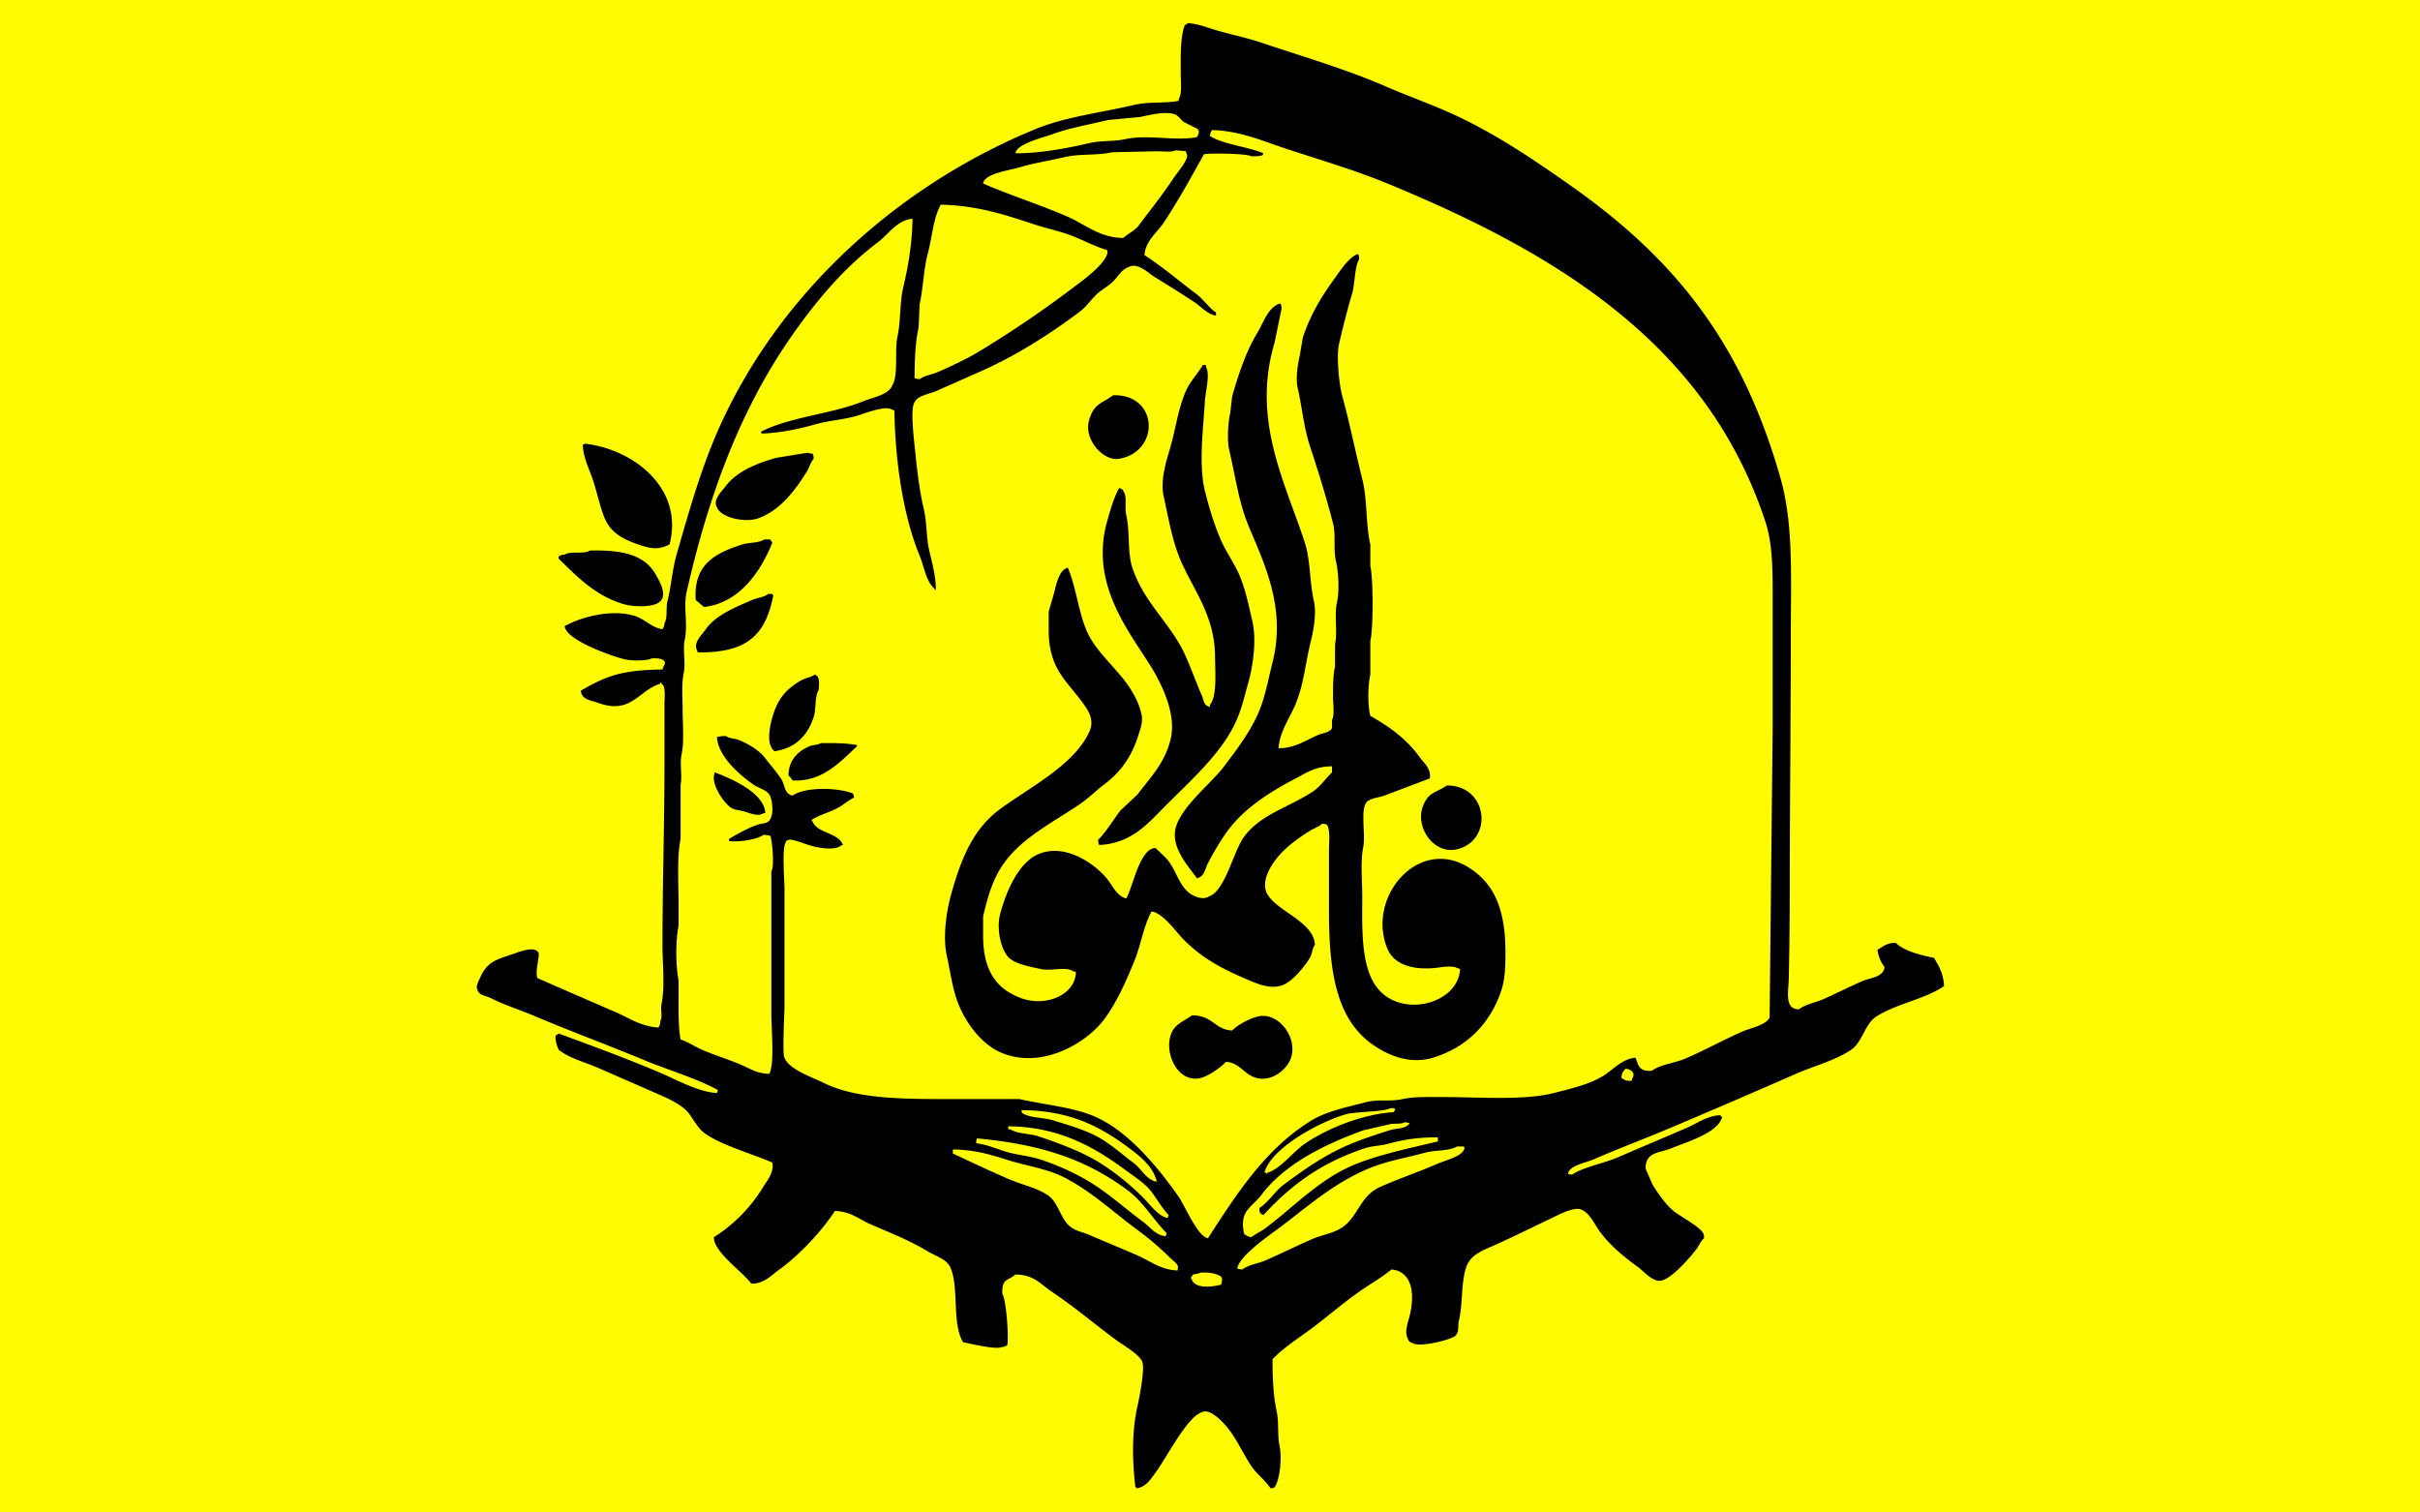
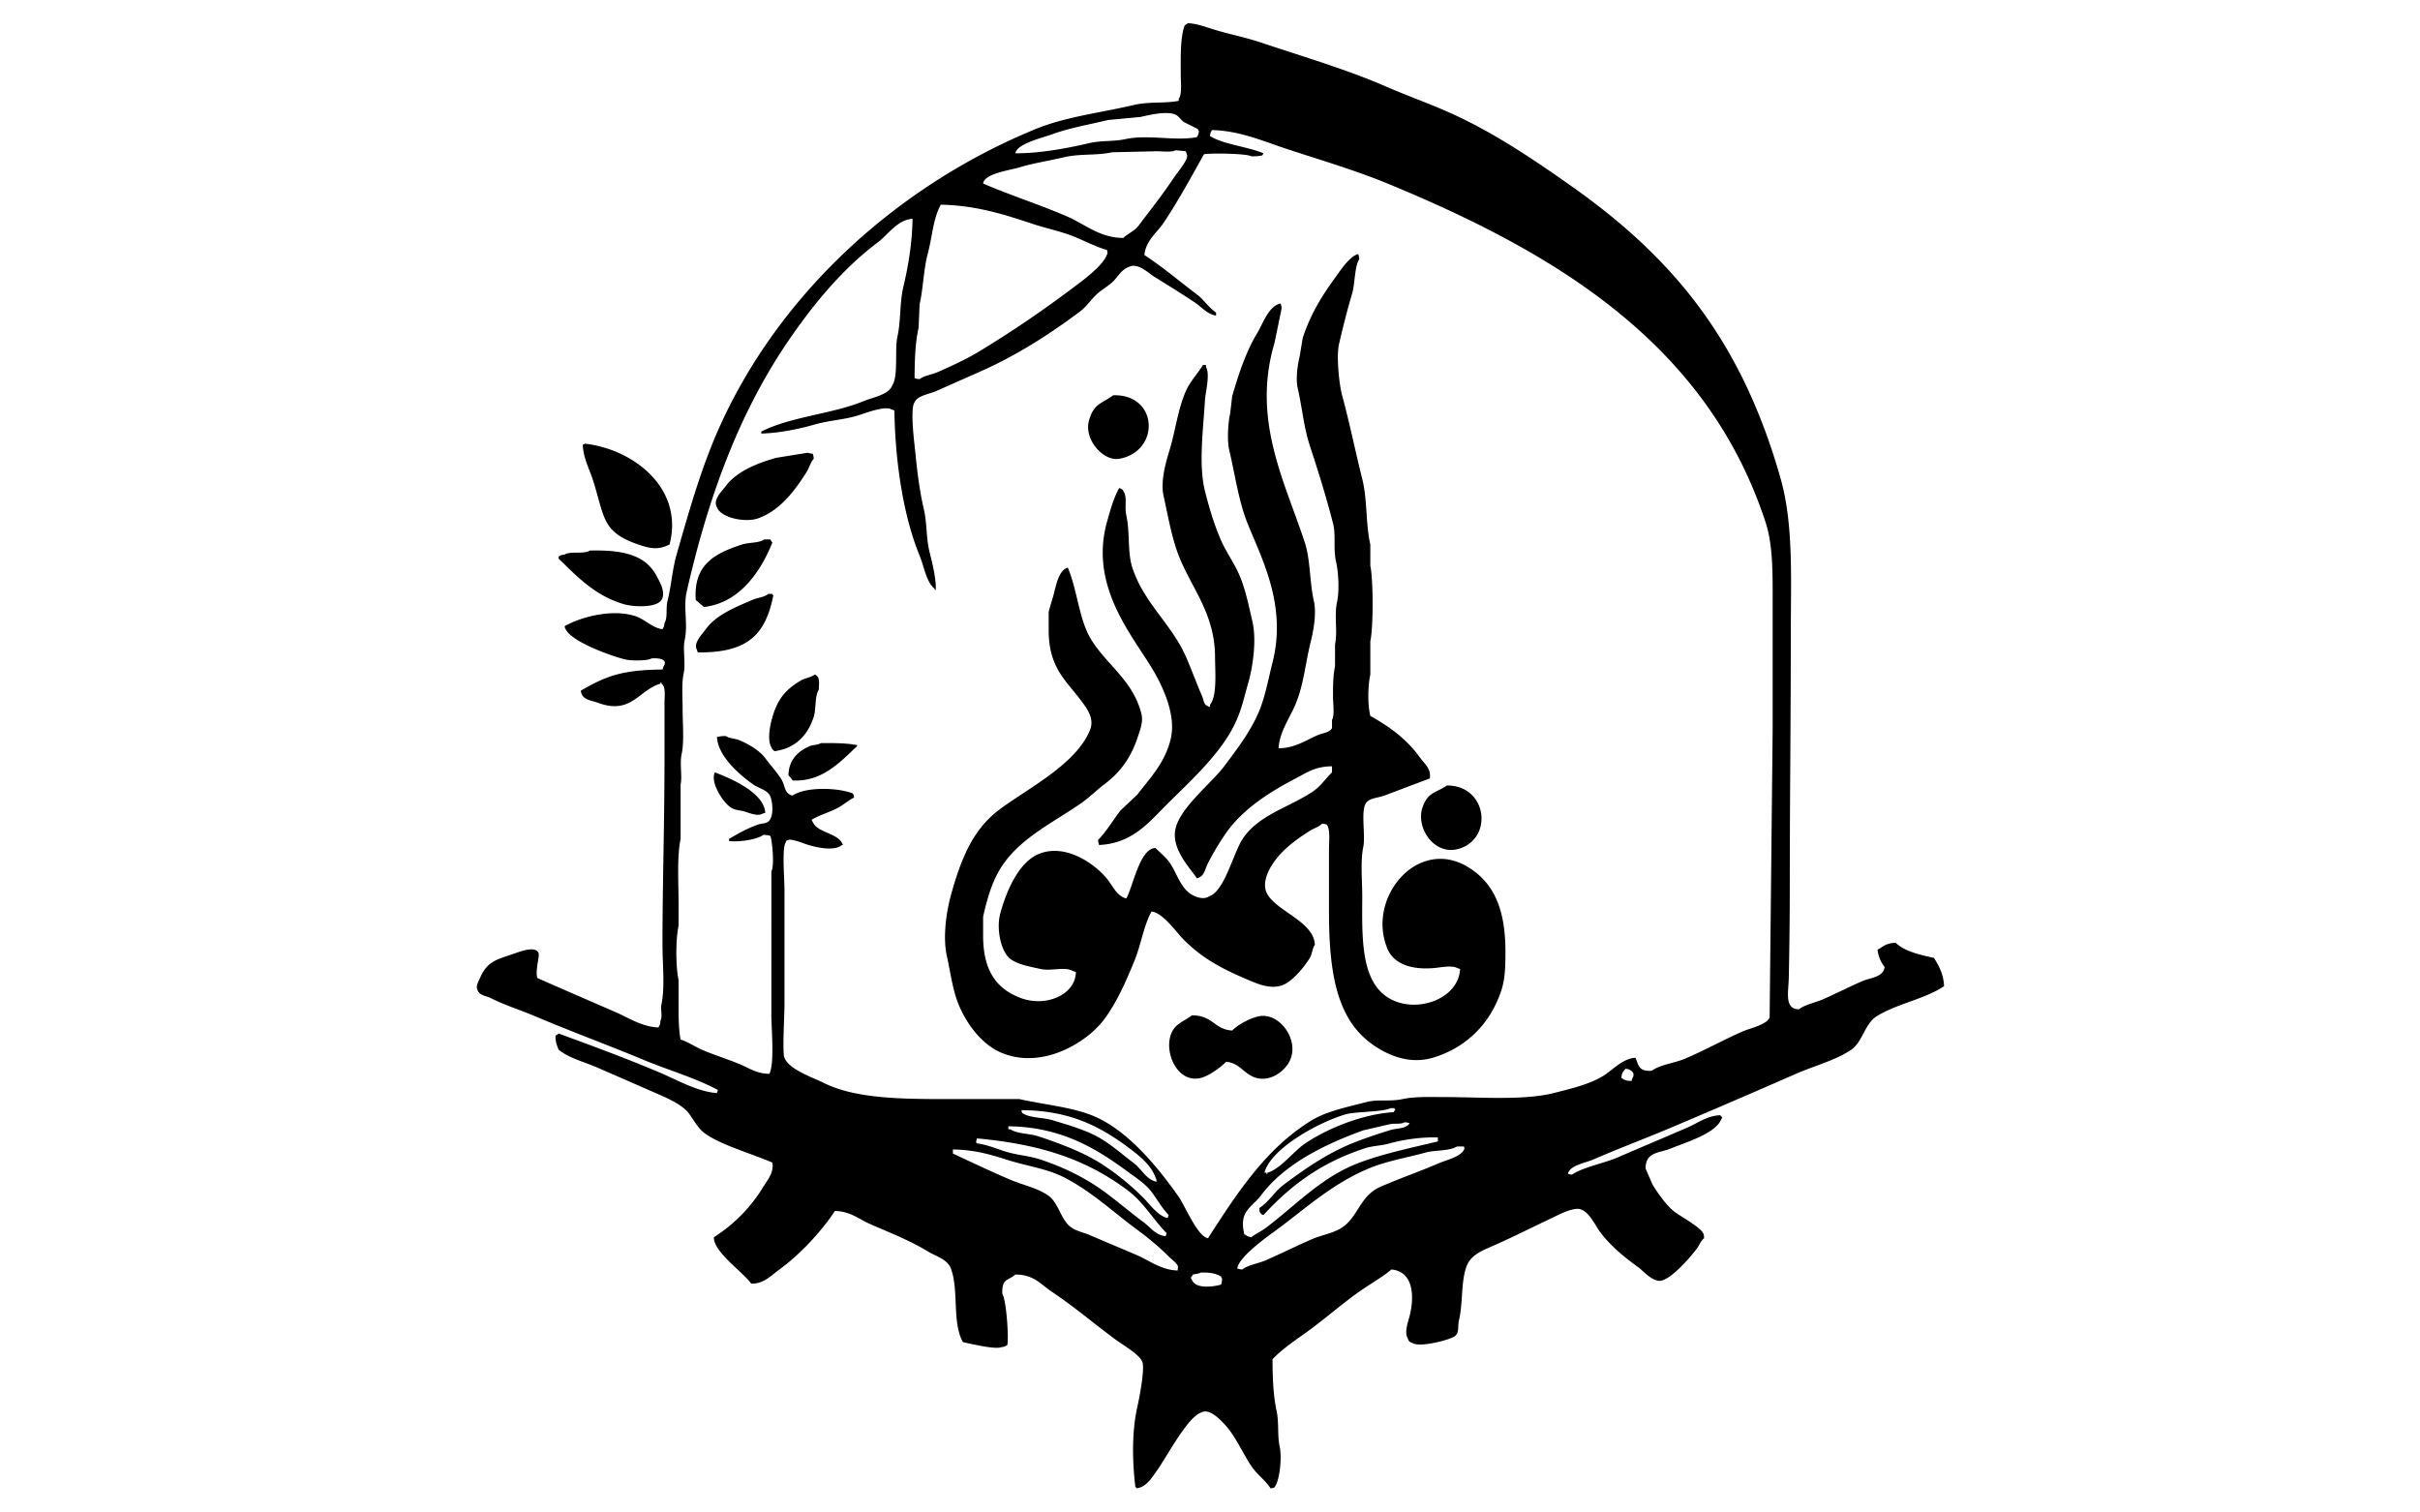
<svg xmlns="http://www.w3.org/2000/svg" width="360" height="225" viewBox="0 0 2400 1500">
  <defs>
    <style>
      .cls-1 {
        fill: #fffb02;
      }

      .cls-2 {
        fill-rule: evenodd;
      }
    </style>
  </defs>
-   <rect id="Field" class="cls-1" width="2400" height="1500" />
  <path id="Content" class="cls-2" d="M1178,23c8.83,0.365,17.66,3.734,25,6,16.07,4.96,32.29,8.071,47,13,43.47,14.568,85.53,26.837,125,44,20.85,9.067,40.64,16.025,61,25,44.44,19.592,85.24,47.345,123,74,101.62,71.734,168.68,154.407,207,290,12.88,45.58,10,100.106,10,156,0,81.505-.99,165.1-1,245,0,31.13-.37,64.491-1,94-0.29,13.751-4.58,30.77,10,31,6.69-5.006,15.91-6.464,24-10,12.61-5.511,26.37-12.525,39-18,7.95-3.448,20.92-3.751,22-14a34.542,34.542,0,0,1-7-17c5.64-3.384,8.78-6.771,18-7,9.03,8.533,23.62,11.873,38,15,4.82,7.741,9.43,15.854,10,28-19.38,13.071-46.71,17.256-67,30-11.58,7.27-13.77,25.25-25,33-15.17,10.48-37.34,16.24-55,24-40.04,17.59-82.28,35.76-123,53-26.26,11.12-52.69,20.98-78,32-7.48,3.26-23.08,5.58-25,14a14.168,14.168,0,0,0,4,1c9.62-7.04,32.85-11.72,45-17,22.93-9.97,46.34-19.71,70-30,9.69-4.21,19.12-11.52,32-12a6.165,6.165,0,0,0,2,2c-0.63,1.75-.19.97-1,2-5.45,14.19-35.24,22.94-50,29-11.5,4.72-25.14,3.2-25,20q3.495,7.995,7,16c5.44,8.81,13.8,20.82,22,27,5.79,4.36,25.61,15.26,28,21,0.88,1.29.89,2.47,1,5-3.32,2.65-4.45,6.53-7,10-6.27,8.55-24.3,29.26-35,32-8.52,2.18-18.39-9.69-23-13-13.75-9.87-27.97-21.54-38-35-4.81-6.46-10.35-18.81-18-22-6.78-4.42-24.9,5.6-30,8-18.72,8.8-38.33,18.73-57,27-11.85,5.25-23.73,9.26-28,22-5.1,15.23-3.22,35.87-7,52-1.67,7.15.55,12.15-4,16-4.98,3.96-35.27,11.57-42,7-3.26-1.04-3.92-1.78-5-5-3.53-5.84.77-17.05,2-22,5.22-21.02,2.97-44.02-18-46-10.06,8.25-21.33,14.48-32,22-17.62,12.41-34.47,27.38-52,40-12.15,8.75-23.79,16.41-34,27,0.05,17.78.66,35.49,4,51,2.53,11.76.7,24.4,3,35,2.55,11.75.16,34.34-5,41-1.18.8-1.68,0.77-4,1-5.07-7.98-13.63-13.91-19-22-9.61-14.47-16.11-30.91-28-43-3.57-3.63-14.23-14.83-22-10-13.57,4.64-34.55,45.04-44,58-4.63,6.35-10.24,16.07-20,17v-1h-1c-2.99-25.16-3.75-54.59,2-80,1.51-6.69,7.5-36.33,5-44-2.44-7.5-19.47-17.21-26-22-21.36-15.68-41.41-32.94-64-48-11.03-7.35-17.5-16.88-36-17-7.487,6.59-13.432,3.52-13,19,3.991,6.23,6.56,42.89,5,51-2.281,1.22-2.251,1.64-6,2-4.984,2.74-31.633-3.5-38-5-11.053-19.27-3.811-51.47-12-73-3.527-9.27-14.9-12.07-23-17-17.651-10.75-36.771-18.19-57-27-10.98-4.78-19.647-12.76-35-13-13.35,20.43-35.271,43.74-55,58-8.491,6.14-15.688,14.42-28,14-8.335-11.67-37.527-31.45-37-46a153.417,153.417,0,0,0,49-50c4.249-6.88,10.677-14.15,9-24-19.561-8.59-50.769-17.27-67-29-6.709-4.85-10.992-13.33-16-20-5.36-7.14-17.5-13.27-26-17-21.583-9.49-43-18.81-64-28-13.44-5.88-28.408-9.36-39-18-1.925-4.69-3.492-9.44-3-14a10.947,10.947,0,0,0,3-2c34.281,12.55,67.466,24.78,101,39,15.235,6.46,37.39,18.98,56,20q0.5-1.5,1-3c-22.621-12.13-48.678-19.47-74-30-34.989-14.55-72.46-28.33-107-43-15.273-6.49-29.942-10.941-44-18-5.957-2.991-12.493-2.41-14-10-0.862-2.68,1.728-7.023,3-10,7.606-17.808,18-18.514,36-25,6.491-2.339,19.275-6.46,22,0,1.611,2.732-3.659,18.164-1,25,25.725,11.383,51.41,22.414,78,34,12.449,5.42,25.6,14.36,42,15,1.3-2.42,1.8-2.83,2-7,2.289-3.7-.1-10.83,1-16,3.586-16.814,1-40.306,1-59,0-61.161,2-119.374,2-182V698c0-7.13,1.567-17.206-3-20v-1c-1.01-.99-0.988.985-1,1-21.96,6.542-28.8,31.182-62,19-7.513-2.757-15.906-2.781-17-12,24.743-14.356,40.5-20.655,81-21q0.5-1.5,1-3c5.13-7.434-5.055-8.609-12-8-3.775,2.538-20.407,2.4-26,1-16.089-4.02-53.5-18.031-59-30-0.752-1.073-.6-0.946-1-3,14.91-8.623,46.379-17.635,70-10,9.66,3.122,16.837,11.764,27,13,1.225-2.281,1.638-2.251,2-6,3.381-5.736,1.149-14.689,3-22,3.7-14.605,4.711-31,9-46,12.382-43.294,24.115-84.655,41-123,59.3-134.671,177-242.369,315-299,29.86-12.253,63.88-16.017,98-24,14.34-3.354,30.6-1.307,44-4V98c3.4-4.608,2-16.263,2-24,0.01-15.4-.76-36.857,4-49A10.913,10.913,0,0,0,1178,23ZM1007,152c23.76,0.234,52.01-5.059,73-10,12.1-2.849,24.83-1.516,36-4,22.23-4.945,49.55,2.235,71-2,1.22-2.281,1.64-2.251,2-6-0.8-1.021-.35-0.274-1-2q-7.005-3.5-14-7c-3.47-2.483-5.09-6.634-10-8-9.46-2.628-25.16,1.252-33,3l-32,3c-18.82,4.584-38.54,7.9-55,14C1034.59,136.484,1008.42,142.44,1007,152Zm199,161c-8.79-1.4-14.67-8.784-21-13-13.72-9.136-26.86-17.212-41-26-4.93-3.063-16.06-14.305-25-9-6.98,2.384-10.91,10.465-16,15-3.84,3.421-7.87,5.877-12,9-7.29,5.511-12.62,14.451-20,20-30,22.555-63.82,44.122-100,60-14.67,6.439-28.81,12.824-43,19-6.632,2.887-18.264,4.375-21,11-4.735,6.59-.044,41.139,1,52,1.639,17.049,4.258,37.174,8,53,3.68,15.563,2.2,28.725,6,44,2.643,10.626,6.661,26.71,6,37h-1v-1c-8.552-6.988-10.458-21.968-15-33-15.961-38.767-24.18-91.907-25-144l-3-1c-6.144-3.979-27.385,4.274-33,6-14.45,4.442-27.967,4.737-43,9-15.519,4.4-34.17,8.413-53,9v-2c29.17-14.817,70.7-17.5,101-30,9.363-3.864,25.645-6.432,29-16,6-8.889,2.189-35.4,5-48,3.565-15.983,2.074-33.522,6-50,4.927-20.68,8.726-43.813,9-67-14.866.862-24.453,15.833-34,23-33.648,25.261-60.669,57.351-85,92-50.041,71.263-82.336,155.127-105,255-3.526,15.54,1.575,31.5-2,48-1.968,9.085,1.236,22.669-1,33-2.133,9.856-1,24.441-1,36,0,14.023,1.671,31.748-1,44-2.043,9.371.772,21.872-1,30v54c-3.772,17.515-2,44.945-2,65v21c-2.942,13.712-2.983,40.294,0,54v18c0,14.44-.321,28.88,2,41,6.96,2.08,14.44,7.17,21,10,13.42,5.8,25.6,9.32,39,15,8.944,3.79,15.1,8.61,28,9,5.316-10.42,2-43.87,2-59V864c3.273-4.942.746-30.777-1-35a21.509,21.509,0,0,0-7-1c-6.268,4.857-25.7,7.462-34,6v-2c8.557-5.065,17.585-10.194,28-14,5.563-2.033,10.773-.594,13-6,3.456-5.513,1.949-19.668-1-24-3.249-4.773-11.248-6.6-16-10-12.812-9.165-34.738-27.286-36-47a28.9,28.9,0,0,1,9-1c3.575,2.54,8.571,2.2,13,4,9.419,3.837,20.286,10.33,26,18,5.2,6.981,11.57,13.857,16,21,3.825,6.166,2.657,14.2,11,16,12.972-8.975,45.372-8.014,60-2a14.124,14.124,0,0,1,1,4c-5.006,2.388-9.471,6.239-14,9-8.731,5.323-19.646,7.736-28,13,0.631,1.754.193,0.971,1,2,4.621,11.531,25.561,10.616,30,23h-1c-8.517,7.52-31.167,1.134-39-2-3.1-1.24-12.815-4.176-14-3-2.873,1.12-1.842.174-3,3-3.556,5.706-1,36.626-1,46V997c0,9.39-2.29,48.32,0,52,4.327,11.59,27.5,19.33,39,25,33.794,16.67,82.067,16,134,16h60c24.8,5.63,52.65,7.94,74,17,33.83,14.36,63.81,51.17,84,80,5.98,8.54,18.92,39.72,29,41,28.67-44.4,57.52-89.36,103-117,14.94-9.08,35.53-13.14,54-18,11.84-3.11,23.17-.19,36-3,11.8-2.58,26.74-2,41-2,35.56,0,79.21,3.56,109-4,17.56-4.46,35.15-8.56,49-17,9.42-5.74,18.79-17.1,32-18,3.27,8.22,3.35,13.52,16,13,8.75-6.38,22.76-7.65,33-12,19.1-8.12,38.28-18.76,57-27,7.55-3.32,23.95-6.48,27-14q1.5-142.485,3-285V602c0-30.874.69-60.5-7-84-58.02-177.178-208.1-267.2-375-336-32.34-13.331-67.35-23.511-102-35-21.54-7.144-44.95-17.4-72-18-1.22,2.281-1.64,2.251-2,6,14.32,8.533,36.79,10.258,53,17-0.33.667-.67,1.333-1,2-2.67.924-6.93,1.051-11,1-4.35-2.767-40.35-3.336-47-2-13.01,23.24-25.49,46.2-40,68-6.27,9.418-18.08,17.991-19,32,17.86,11.548,34.91,26.152,52,39,6.83,5.137,11.83,13.188,19,18v3Zm-40-164c-3.8,2.235-13.4,1-19,1l-44,1c-15.61,3.491-31.85,1.163-48,5-14.26,3.388-30.75,5.916-44,10-9.69,2.986-34.8,6.025-36,16,27.41,11.924,56.49,20.936,84,33,17.11,7.5,31.7,20.822,55,21,4.51-4.362,11.2-6.981,15-12,12.34-16.294,24.37-31.473,36-49,2.57-3.869,14.61-17.8,12-22-0.33-1-.67-2-1-3ZM933,203c-7.745,14.1-8.2,30.977-13,49-4,15.006-4.417,33.967-8,50q-0.5,11.5-1,23c-3.351,14.958-3.857,31.8-4,50a15.7,15.7,0,0,0,5,1c5.1-3.741,11.814-4.289,18-7,13.8-6.05,28.993-13.086,42-21,31.48-19.153,61.39-39.509,90-61,9.84-7.389,32.18-23.155,36-35,0.74-1.216.14-.992,0-4-10.56-2.988-22.02-8.913-32-13-14.04-5.746-27.22-8.1-42-13C996.46,212.863,968.431,203.711,933,203Zm388,557c-16.66-.013-25.23,6.4-36,12-26.26,13.637-52.58,30.6-69,54a272.7,272.7,0,0,0-18,30c-3.14,6.047-3.39,13.314-11,15-6.73-10.006-26.31-29.809-21-50,5.59-21.251,35.35-44.161,48-61,12.25-16.3,25.42-33.346,34-53,6.59-15.1,9.74-33.2,14-50,13.98-55.141-9.27-100.255-24-136-9.54-23.157-12.73-48.31-19-75-2.23-9.511-.95-28.056,1-36q1.005-8.5,2-17c6.24-21.944,14.12-45.181,25-63,5.62-9.2,11.17-26.685,23-29a15.649,15.649,0,0,1,1,5q-3.495,17-7,34c-22.85,76.639,10.41,137.919,30,198,5.76,17.677,4.64,38.832,9,58,2.9,12.735-.62,30.394-3,40-5.66,22.81-6.92,42.37-15,62-5.47,13.3-16.06,27.824-17,44,15.33,0.406,27.76-8.206,39-13,4.79-2.043,12-2.478,14-7v-8c2.73-4.387,1-16.627,1-23,0-10.857.05-21.441,2-30V639c2.78-12.758-1.04-27.95,2-42,2.45-11.337,1.43-29.267-1-40-2.95-13.042.09-25.987-3-38-6.89-26.781-14.85-52.261-23-77-6.02-18.286-7.45-37.184-12-57-2.27-9.88.21-24.807,2-32l3-18c7.5-22.77,18.47-40.779,31-58,4.88-6.7,15.4-23.29,24-25a15.649,15.649,0,0,1,1,5c-4.71,7.445-4.18,24.54-7,34-4.64,15.551-9.06,33.062-13,50-2.96,12.734.25,40.869,3,51,7.74,28.523,12.88,54.662,20,83,5.22,20.765,3.21,43.807,8,65v21c2.98,13.627,3.07,61.428,0,75v33c-2.62,12.07-2.64,30.326,0,41,19.76,11.123,36.04,23.069,49,41,4.57,6.32,11.55,11.317,10,21l-45,17c-6.22,2.319-14.24,2.288-18,7-5.89,7.691-.53,32.054-3,44-3,14.509-.88,34.694-1,51-0.31,40.523-.9,81.152,25,98,26.96,17.54,70.71,2.252,72-28l-3-1c-4.85-2.864-16.94-.477-22,0-23.12,2.179-40.66-3.9-47-19-21.18-50.447,30.02-111.627,80-81,25.81,15.814,37,41.918,37,84,0,14.568-.34,26.8-4,38-10.72,32.79-34.41,56.96-68,67-24.83,7.42-47.27-4.01-61-14-34.54-25.13-42-71.132-42-131V843c0-8.044,1.43-20.053-2-25-1.29-.877-2.47-0.894-5-1-3.46,3.278-7.78,4.342-12,7-14.2,8.952-27.76,18.87-37,33-4.12,6.306-11.15,19.582-5,30,10.19,17.259,46.05,27.245,47,50-2.65,3.535-2.62,9.105-5,13-5.23,8.547-14.51,19.756-23,25-13.2,8.153-28.95.689-40-4-25.64-10.88-44.1-21.1-62-39-7.04-7.044-20.97-27.091-32-28-7.99,14.583-10.33,32.688-17,49-8.53,20.841-17.47,41.175-30,58-16.99,22.82-61.38,50.17-102,33-19.027-8.04-34-27.99-42-47-6.242-14.824-8.185-31.769-12-49-4.248-19.188-.221-44.712,4-60,10.031-36.334,21.838-65.395,48-85,28.53-21.379,76.03-44.772,90-79,4.7-11.512-3.53-21.9-8-28-15.47-21.115-32.98-33.191-33-71V607c0.93-3.994,2.86-10.228,4-14,2.91-9.591,5.23-27.683,15-30,9.4,21.836,11.06,51.475,23,71,15.6,25.515,41.79,40.921,50,74,1.98,8-1.46,16.093-3,21-6.9,21.968-17.64,36.716-34,49-7.3,5.482-14.4,12.67-22,18-27.23,19.082-59.03,33.839-78,61-10.2,14.6-15.355,31.7-20,52v19c0,34.375,13.029,52.991,38,62,24.65,8.892,53.61-3.467,54-26l-3-1c-7.93-4.7-21.49.386-32-2-11.14-2.528-22.19-4.247-30-10-8.856-6.521-14.3-29.054-10-45,5.963-22.107,18.16-50.682,38-59,27.47-11.513,57.86,11.193,69,26,4.62,6.138,9.37,16.153,18,18,6.78-11.908,13.28-49.775,29-50,5.21,5.3,10.89,9.513,15,16,6.1,9.642,9.91,22.484,19,29,4.48,3.213,13.26,6.9,19,3,15.8-5.238,24.21-43.984,34-58,16.24-23.248,45.14-30.143,69-46,7.66-5.089,12.52-12.792,19-19v-6ZM1193,362h3v2c4.35,7.159-.54,24.963-1,33-1.53,27.043-6.58,63.706,0,90,4.35,17.38,9.33,33.781,16,49,5.04,11.483,12.96,22.347,18,34,6.1,14.119,9.26,30.017,13,46,4.55,19.437.26,45.926-4,61-4.11,14.563-6.46,25.547-12,38-14.08,31.668-45.6,59.6-69,83-17.28,17.281-34.19,38.613-67,40a15.649,15.649,0,0,1-1-5c7.69-7.593,15.35-20.2,22-29q8.505-8,17-16c12.76-16.877,27.16-31.058,33-55,6.36-26.051-10.97-57.892-19-71-21.36-34.851-61.73-82.329-44-145,3.19-11.278,6.65-23.834,12-33,1.75,0.631.97,0.193,2,1,2.47,1.3.68-.429,2,2,4.34,6.058.99,14.915,3,24,3.8,17.152.96,36.643,6,52,11.55,35.206,38.93,56,53,88,5.68,12.928,10.58,26.587,16,39,2.4,5.5,1.38,9.611,8,11v-2c7.25-9.269,5.08-32.191,5-48-0.2-40.335-21.44-65.864-34-95-8.46-19.63-11.78-40.417-17-64-3.41-15.419,2.68-34.877,6-46,5.96-19.96,8.13-39.9,16-58C1180.24,378.242,1187.75,370.664,1193,362Zm-89,30c44.91-1.293,46.85,55.7,6,63-15.62,2.791-35.32-19.046-30-38C1084.77,400.012,1092.28,400.663,1104,392ZM580,440c47.693,5.339,98.574,43.825,84,100-9.939,4.915-16.918,4.573-28,1-39.662-12.787-35.745-26.88-48-65-3.476-10.811-9.654-21.991-10-35C579.754,440.369,578.971,440.807,580,440Zm221,9c2.45,0.789,1.753.487,5,1a15.7,15.7,0,0,1,1,5c-3.3,3.642-4.28,8.684-7,13-11.564,18.35-26.056,38.082-48,46-12.816,4.624-37.2-.362-41-11-4.335-7.41,5.085-16,8-20,10.991-15.084,30.741-23.383,51-29Zm-43,86h6a10.925,10.925,0,0,0,2,3c-11.433,28.514-32.308,59.982-68,64-2.5-2.43-5.474-4.654-8-7-2.443-35.257,19.244-46.382,46-55C743.049,537.73,752.3,538.777,758,535ZM585,546c32.539-.785,55.033,4.224,66,25,2.342,4.437,9.954,16.252,5,24-5.083,7.951-27.686,7.145-38,4-28.251-8.614-45.36-26.929-64-45v-2c2.281-1.225,2.251-1.638,6-2C566.139,546.17,578.681,550,585,546Zm177,43h4v1h1c-7.755,40.532-26.69,57.537-75,57q-0.5-1.5-1-3c-3.538-6.617,6.1-15.82,9-20,9.629-13.893,29.715-22.03,46-29C751.5,592.648,757.67,592.408,762,589Zm46,80c5.245,1.827,4.378,8.014,4,15-4.274,6.878-2.382,18.942-5,27-5.883,18.1-18.1,31.321-39,34-1.565-1.8-1.966-1.281-3-4-3.964-6.128-1.631-19.621,0-26,5.327-20.833,13.072-30.374,29-40C798.354,672.368,804.1,672.011,808,669Zm6,68c12.577-.152,26.2-0.074,36,2v1c-16.177,15.108-34.55,35.763-64,34a24.935,24.935,0,0,0-4-5c-0.014-15.645,10.2-24.479,21-29C806.624,738.483,810.964,738.976,814,737ZM709,766c16.7,6.425,48.45,20.037,50,40l-3,1c-4.4,2.862-13.147-.811-17-2-5.293-1.634-9.762-1.312-14-4C717.413,796.189,703.936,776.079,709,766Zm726,13c40.42-.125,46.35,53.462,11,63-23.96,6.463-42.57-21.649-35-42C1416.43,785.4,1423.57,786.649,1435,779Zm-253,228c20.91-.22,22.32,14.11,40,15,5.77-5.83,17.03-11.93,26-14,19.72-4.56,39.82,21.28,32,42-4.41,11.67-20.75,24.74-37,18-9.78-4.06-14.41-13.98-27-15-5.6,5.68-16.65,13.83-25,16-23.15,6.01-37.59-25.91-29-45C1166.02,1015.05,1174.64,1012.68,1182,1007Zm430,53c-2.31,2.87-3.6,3.83-4,9,3.24,2.05,4.03,2.99,10,3,0.33-1,.67-2,1-3,2.46-3.48.26-6.82-3-8C1614.82,1060.2,1614.32,1060.23,1612,1060Zm-233,39c-6.29,3.72-34.9,3.42-44,6-25.95,7.36-74.68,33.6-81,58h2v1c1.01,0.99.99-.99,1-1,12.3-3.34,25.69-20.74,36-28,20.58-14.5,57.09-30.11,89-32,0.67-1,1.33-2,2-3h-1v-1h-4Zm-366,2c0.37,2.08.24,1.92,1,3,7.85,4.96,20.66,4.14,30,7,17.16,5.25,34.88,10.25,49,19,11.21,6.95,21.51,16.07,32,24,7.15,5.41,11.72,15.87,22,18-0.2-2.33-.19-2.83-1-4-4.2-12.65-17.07-22.63-27-30C1091.46,1117.55,1061.38,1101.22,1013,1101Zm413,27a171.389,171.389,0,0,0-48,6c-9.22,2.53-16.35,2.14-25,5-43.17,14.3-72.61,36.34-100,66-1.75-.63-0.97-0.19-2-1-2.02-1.74-1.87-2.15-2-6,9.2-5.87,15.29-16.47,24-23,19.12-14.33,40-28.93,63-39,13.38-5.86,27.91-10.5,42-15,7.95-2.54,15.72-1.01,20-7a15.607,15.607,0,0,0-5-1c-3.94,2.35-9.76.73-15,2l-26,6c-39.1,14.2-78.04,33.55-101,64-9.77,12.96-22.53,15.65-17,39,2.56,1.48,3.15,2.4,7,3,4.47-3.51,9.48-5.63,14-9,27.68-20.66,52.34-47.38,86-62,24.3-10.56,58.24-17.53,85-24v-4Zm-426-11v3h2c7.48,4.71,19.21,4.06,28,7,21.63,7.23,43.89,15.58,62,27a249.929,249.929,0,0,1,42,34c6.21,6.21,14.35,17.98,24,20,0.33-1,.67-2,1-3-6.43-6.58-11.47-15.67-17-23-6.29-8.33-16.53-14.74-25-21C1086.95,1138.79,1051.37,1117.41,1000,1117Zm-31,12a14.134,14.134,0,0,0-1,4,2.826,2.826,0,0,1,1,1c9.4,1,19.422,5.33,28,8,12.17,3.78,23.11,4.05,35,8,23.28,7.74,43.92,18,62,31,13.62,9.79,26.28,20.94,40,31,6.57,4.82,11.81,12.99,22,14,0.33-1,.67-2,1-3-13.2-13.33-22.89-30.63-38-42C1077.86,1150.04,1032.82,1134.92,969,1129Zm476,8c-8.01,4.83-21.5,3.4-31,6-19.22,5.25-39.36,8.54-57,16-35.74,15.12-61.19,38.61-90,60-9.63,7.15-38.01,26.77-40,39a15.607,15.607,0,0,0,5,1c6.28-4.76,15.32-5.67,23-9,14.9-6.45,31.16-14.55,46-21,9.61-4.18,20.24-5.62,29-11,16.92-10.39,18.29-31.91,39-41,18.87-8.28,38.78-15.06,57-23,7.84-3.41,22.41-6.56,26-14,0.71-1.55.13-.14,0-3h-7Zm-500,3v4c18.084,8.46,37.722,17.79,57,26,12.9,5.5,27.3,8.18,38,16,9.9,7.24,12.09,23.76,22,31,5.54,4.05,12.26,5.07,19,8,15.23,6.63,30.99,13.04,47,20,12.13,5.27,23.79,14.65,40,15v-2c1.87-3.5-5.43-8.43-8-11a285.246,285.246,0,0,0-33-28c-23.16-17.14-44.29-37.12-71-51-17.62-9.16-37.41-11.37-58-18C982.24,1144.92,965.385,1140.14,945,1140Zm246,122c-1.63,1.09-5.86,1.59-8,2a10.917,10.917,0,0,1-2,3c0.63,1.75.19,0.97,1,2,3.2,9.3,19.97,7.51,29,5a18.263,18.263,0,0,0,1-6c-0.8-1.02-.35-0.27-1-2C1205.61,1262.87,1200.35,1261.9,1191,1262Z" />
</svg>